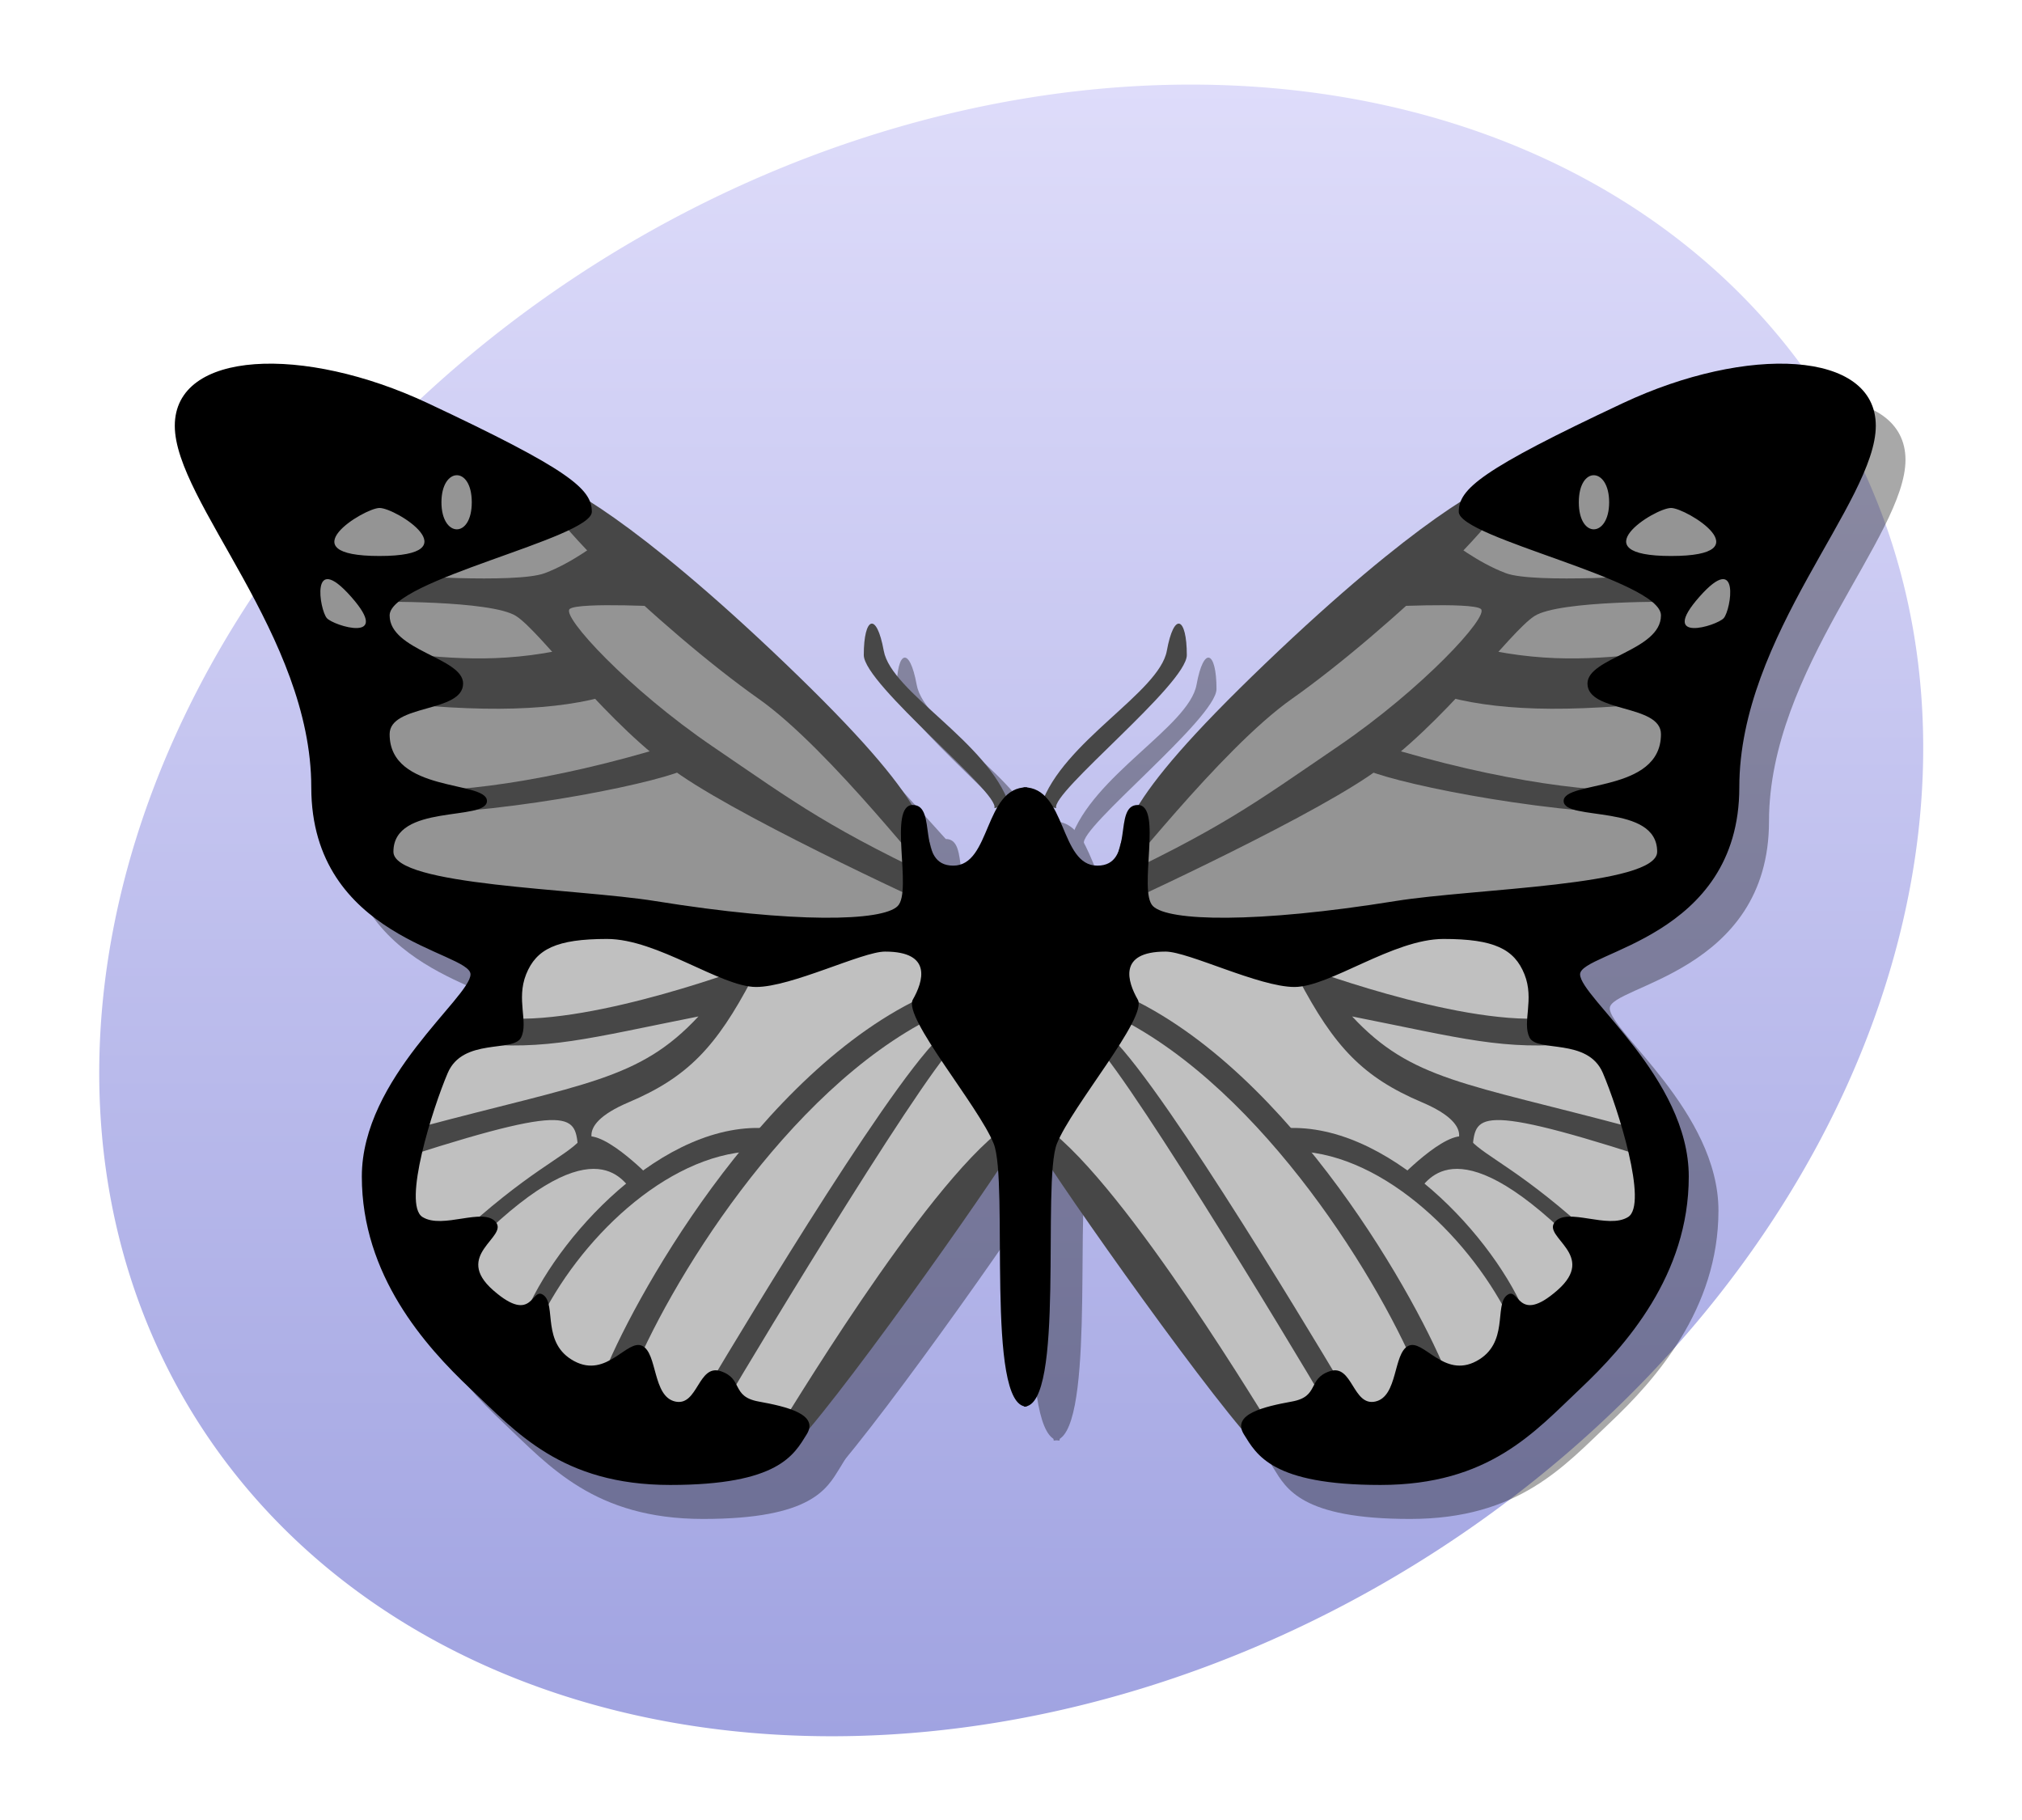
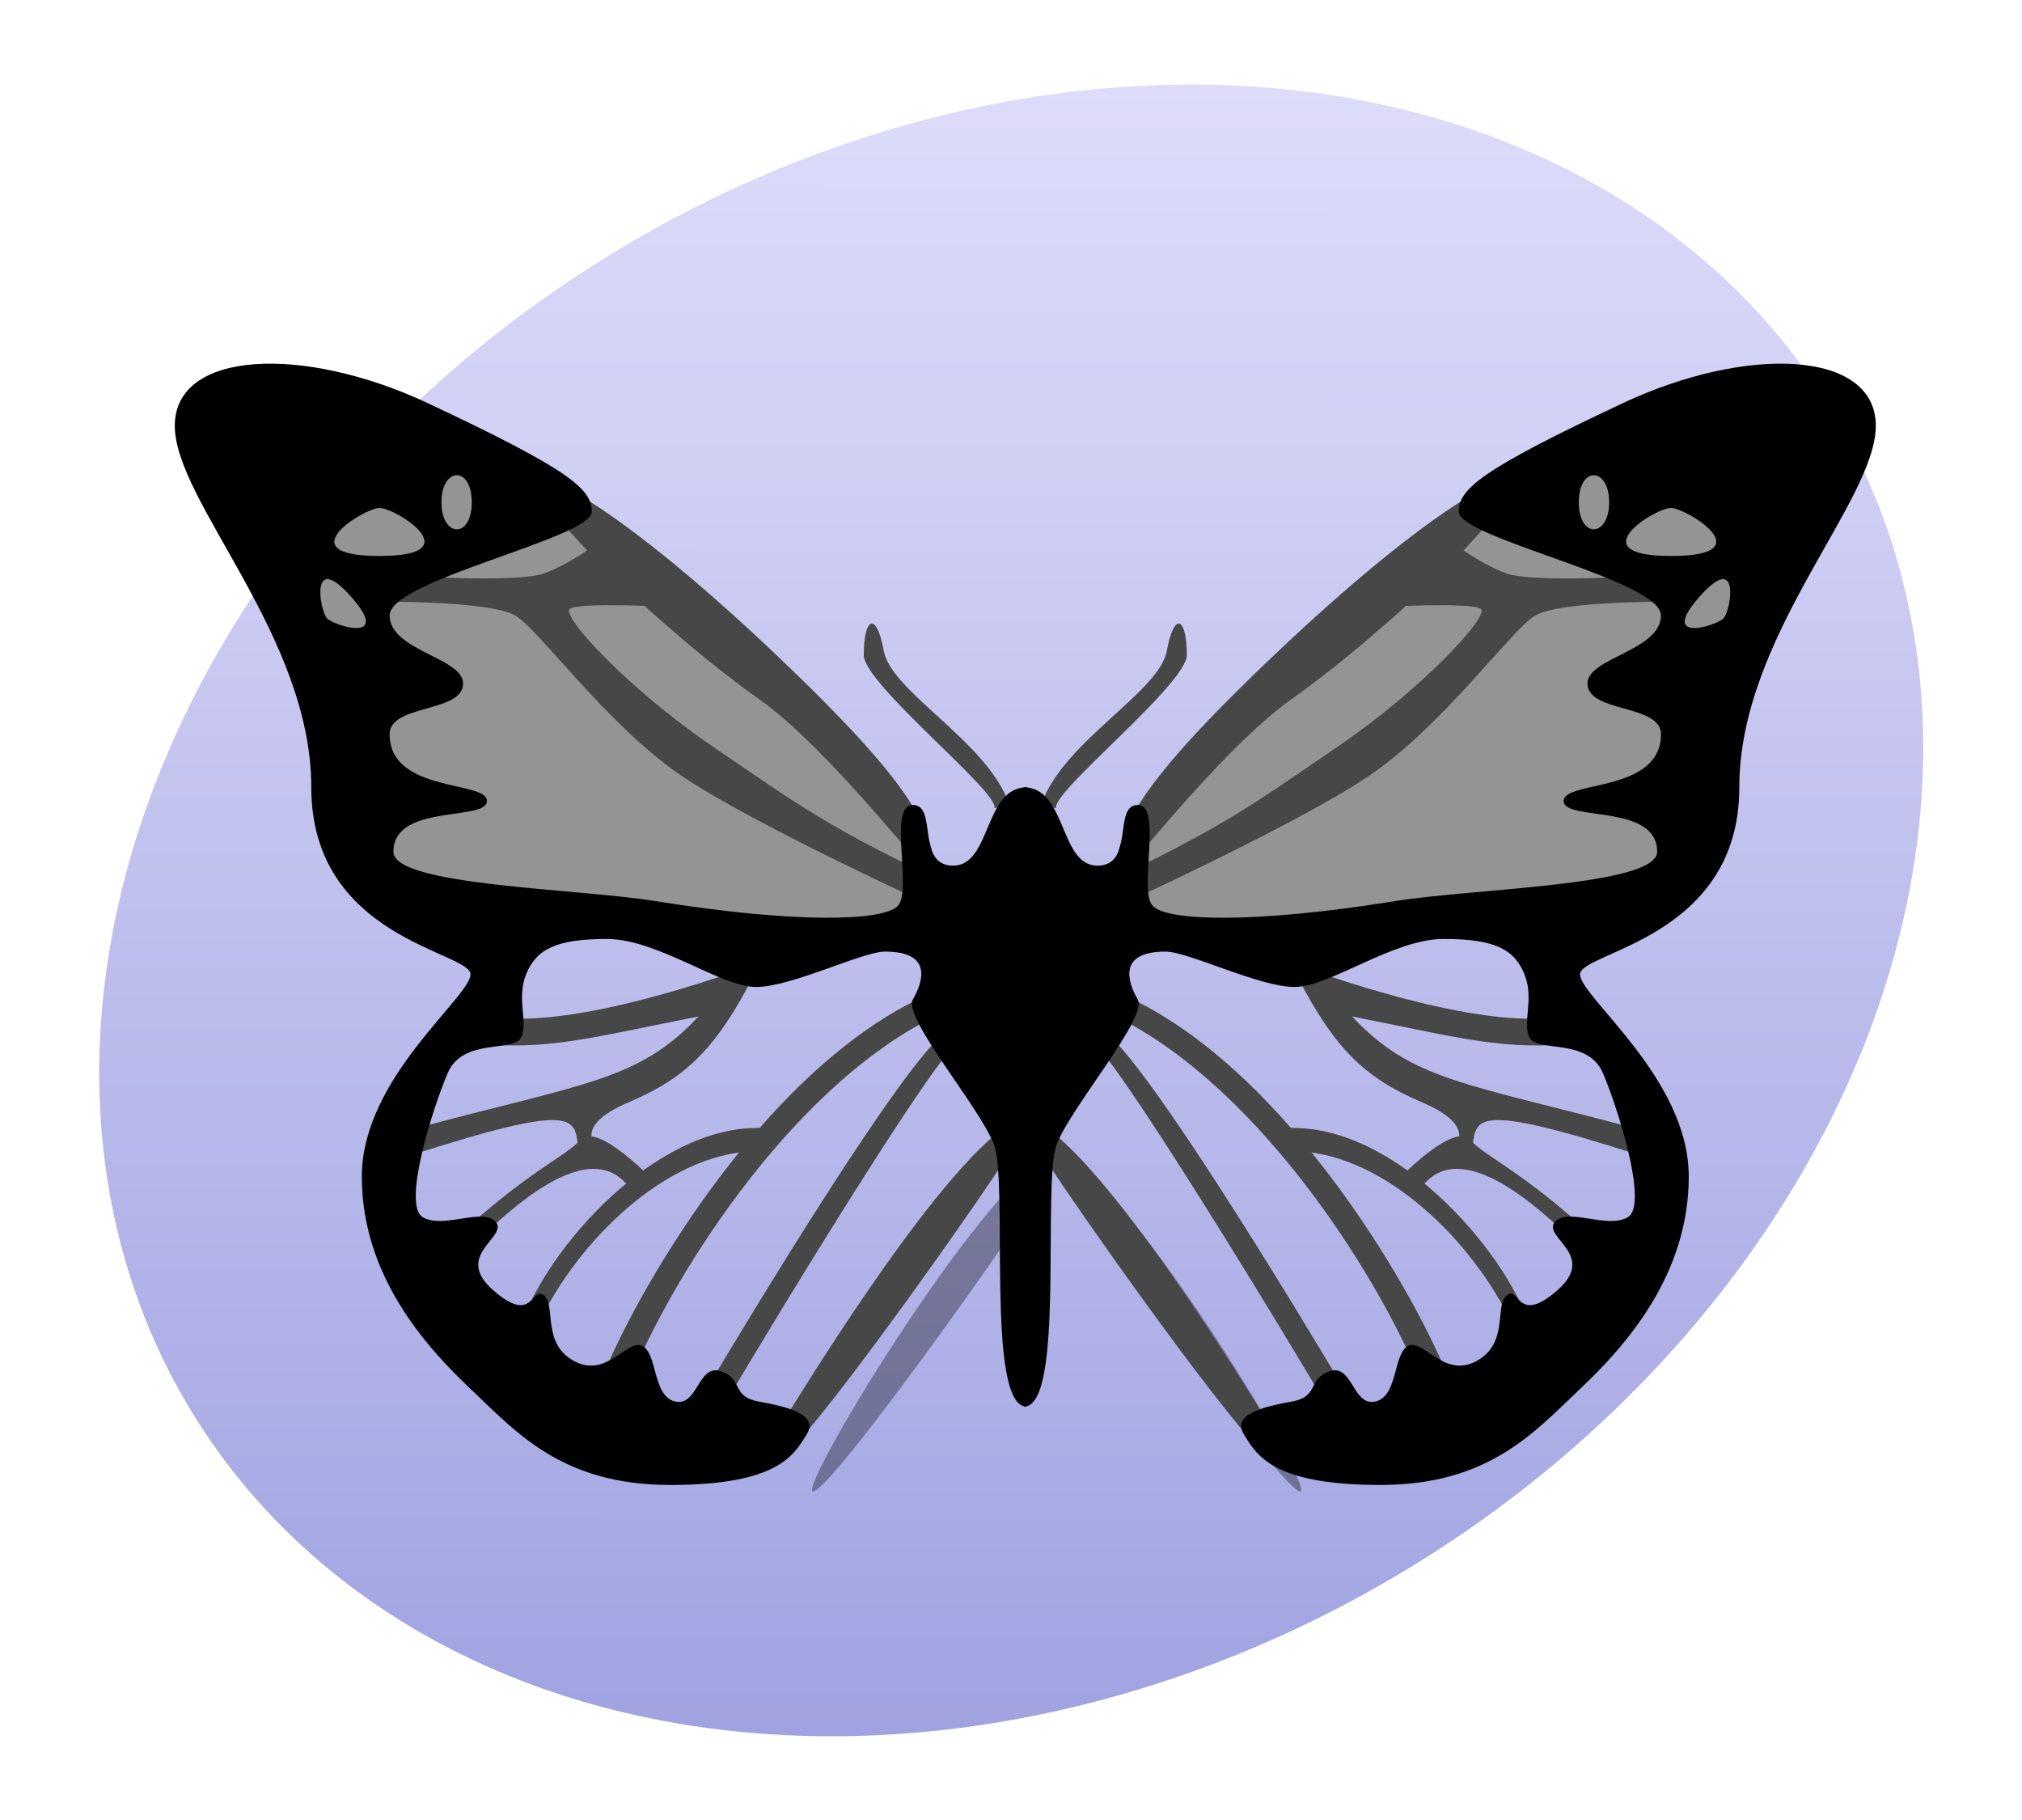
<svg xmlns="http://www.w3.org/2000/svg" xmlns:xlink="http://www.w3.org/1999/xlink" version="1.0" width="400" height="360" id="svg2">
  <defs id="defs5">
    <linearGradient id="linearGradient2889">
      <stop style="stop-color:#a0a3e1;stop-opacity:1" offset="0" id="stop2891" />
      <stop style="stop-color:#dedcfa;stop-opacity:1" offset="1" id="stop2893" />
    </linearGradient>
    <linearGradient id="linearGradient2812">
      <stop style="stop-color:black;stop-opacity:1" offset="0" id="stop2814" />
      <stop style="stop-color:white;stop-opacity:0" offset="1" id="stop2816" />
    </linearGradient>
    <mask id="mask2799">
      <path d="M 168.994,144.763 C 168.994,144.763 214.493,156.633 246.145,148.72 C 277.796,140.807 309.448,103.221 309.448,103.221 C 309.448,103.221 344.067,191.252 348.023,221.914 C 351.98,252.577 350.002,289.174 327.252,311.923 C 304.502,334.673 255.672,325.408 232.297,302.032 C 218.414,288.149 204.602,261.479 192.733,233.783 C 180.863,206.088 168.005,143.774 168.994,144.763 z " style="fill:#e8e7fe;fill-opacity:1;fill-rule:evenodd;stroke:black;stroke-width:3.125;stroke-linecap:butt;stroke-linejoin:round;stroke-miterlimit:4;stroke-dasharray:none;stroke-opacity:1" id="use2796" />
    </mask>
    <mask id="mask2858">
      <path d="M 100,24 C 100,24 88.5,66.5 134,76 C 179.5,85.5 217,67 217,67 C 217,67 211,163.464 196,192.464 C 181,221.464 141.5,254 118,254 C 94.5,254 76,238.5 70,223.5 C 64,208.5 60.5,128 71,102 C 78.203,84.164 73,78.5 82,49.5 C 87.643,31.316 100.5,23 100,24 z " style="fill:#e8e7fe;fill-opacity:1;fill-rule:evenodd;stroke:black;stroke-width:3.125;stroke-linecap:butt;stroke-linejoin:miter;stroke-miterlimit:4;stroke-dasharray:none;stroke-opacity:1" id="use2848" />
    </mask>
    <linearGradient x1="92.604" y1="304.51" x2="263.83" y2="26.29" id="linearGradient2895" xlink:href="#linearGradient2889" gradientUnits="userSpaceOnUse" />
  </defs>
  <path d="M 374 169 A 190 152 0 1 1  -6,169 A 190 152 0 1 1  374 169 z" transform="matrix(0.852,-0.524,0.524,0.852,-45.279,132.512)" style="opacity:1;fill:url(#linearGradient2895);fill-opacity:1;stroke:none;stroke-width:3.125;stroke-linecap:butt;stroke-linejoin:round;stroke-miterlimit:4;stroke-dasharray:none;stroke-dashoffset:0;stroke-opacity:1" id="path2869" />
  <g transform="translate(732.078,-15.774)" style="opacity:0.34" id="g3293">
    <g transform="translate(-457,-114)" id="g3286">
-       <path d="M -44.127,295.725 C -49.127,295.725 -44.627,307.725 -52.127,307.725 C -59.627,307.725 -58.188,292.225 -66.688,292.225 C -72.796,305.671 -68.991,399.819 -66.627,414.725 C -58.445,414.725 -62.218,370.528 -60.127,362.725 C -59.363,359.875 -25.627,416.225 -23.127,420.225 C -20.627,424.225 -17.627,430.225 3.873,430.225 C 25.373,430.225 34.373,419.725 43.373,411.225 C 52.373,402.725 64.873,388.725 64.873,369.225 C 64.873,349.725 43.373,333.725 43.373,329.225 C 43.373,324.725 74.873,322.225 74.873,292.225 C 74.873,262.225 101.873,235.725 101.873,220.725 C 101.873,205.725 76.373,204.725 51.873,216.225 C 27.373,227.725 10.873,239.225 -18.877,267.725" style="fill:black;fill-opacity:1;fill-rule:nonzero;stroke:none;stroke-width:1px;stroke-linecap:butt;stroke-linejoin:miter;stroke-opacity:1" id="path3284" />
      <path d="M -63.127,364.725 C -55.127,377.225 -23.127,422.225 -18.127,424.725 C -13.127,427.225 -50.627,364.725 -65.127,357.725" style="fill:black;fill-opacity:1;fill-rule:nonzero;stroke:none;stroke-width:1px;stroke-linecap:butt;stroke-linejoin:miter;stroke-opacity:1" id="path3282" />
-       <path d="M -63.243,295.725 C -59,283.182 -39.877,273.479 -38.377,265.225 C -36.945,257.348 -34.425,258.562 -34.425,266.066 C -34.425,271.864 -61.877,293.709 -60.627,296.663" style="fill:black;fill-opacity:1;fill-rule:nonzero;stroke:none;stroke-width:1px;stroke-linecap:butt;stroke-linejoin:miter;stroke-opacity:1" id="path3102" />
    </g>
    <use transform="matrix(-1,0,0,1,-1046.113,0)" id="use3291" x="0" y="0" width="400" height="360" xlink:href="#g3286" />
  </g>
  <g transform="translate(-1.922,7.226)" id="g2942">
    <g id="g2924">
-       <path d="M 219,178 C 248,178 304,171 308,174 C 312,177 307,189 311.5,192.5 C 316,196 332.5,214.5 332,220 C 331.5,225.5 321.5,253.5 317.5,257 C 313.5,260.5 263,283.5 255.5,278 C 248,272.5 208.611,220.284 209,216 C 209.5,210.5 220,178 219,178 z " style="fill:silver;fill-opacity:1;fill-rule:evenodd;stroke:none;stroke-width:1px;stroke-linecap:butt;stroke-linejoin:miter;stroke-opacity:1" id="path2920" />
      <path d="M 306.5,85.5 C 292.153,92.439 231.606,142.683 223.5,167 C 220.5,176 237,179 256,178 C 275,177 330,178 334,169 C 338,160 352,89 358,82.5 C 364,76 316.594,80.618 306.5,85.5 z " style="fill:#949494;fill-opacity:1;fill-rule:evenodd;stroke:none;stroke-width:1px;stroke-linecap:butt;stroke-linejoin:miter;stroke-opacity:1" id="path2918" />
      <path d="M 208,221 C 216,233.5 248,278.5 253,281 C 258,283.5 256.5,280 253,274.5 C 249.5,269 220.5,221 206,214" style="fill:#474747;fill-opacity:1;fill-rule:evenodd;stroke:none;stroke-width:1px;stroke-linecap:butt;stroke-linejoin:miter;stroke-opacity:1" id="path2904" />
      <path d="M 222,167.75 C 223.75,158 222.5,152.5 252.25,124 C 282,95.5 296.813,87.936 299,88 C 307.562,88.25 276.159,117.869 257.5,131 C 243.252,141.026 222.5,168.25 222,167.75 z " style="fill:#474747;fill-opacity:1;fill-rule:evenodd;stroke:none;stroke-width:1px;stroke-linecap:butt;stroke-linejoin:miter;stroke-opacity:1" id="path2896" />
      <path d="M 218.496,168.374 C 243.598,156.707 249.962,151.757 266.579,140.443 C 283.196,129.13 296.631,114.634 294.864,113.22 C 293.096,111.806 274.357,112.866 274.357,112.866 L 288.853,99.785 C 288.853,99.785 294.156,104.027 299.813,106.149 C 305.47,108.27 329.865,106.502 329.865,106.502 L 333.754,111.806 C 333.754,111.806 310.42,111.452 305.47,114.634 C 300.52,117.816 287.439,136.201 272.943,146.1 C 258.448,156 220.264,173.324 220.264,173.324" style="fill:#474747;fill-opacity:1;fill-rule:evenodd;stroke:none;stroke-width:1px;stroke-linecap:butt;stroke-linejoin:miter;stroke-opacity:1" id="path2898" />
-       <path d="M 294.864,120.998 C 309.174,124.223 319.643,122.885 330.926,121.705 C 334.301,121.352 338.524,130.767 334.462,131.251 C 311.279,134.014 297.25,133.284 286.732,130.19" style="fill:#474747;fill-opacity:1;fill-rule:evenodd;stroke:none;stroke-width:1px;stroke-linecap:butt;stroke-linejoin:miter;stroke-opacity:1" id="path2900" />
-       <path d="M 274.711,140.09 C 298.753,147.514 319.259,149.989 329.158,148.929 C 339.058,147.868 351.786,154.232 328.451,153.878 C 305.117,153.525 275.418,147.161 271.529,144.686" style="fill:#474747;fill-opacity:1;fill-rule:evenodd;stroke:none;stroke-width:1px;stroke-linecap:butt;stroke-linejoin:miter;stroke-opacity:1" id="path2902" />
      <path d="M 217.5,198.5 C 221.5,199.5 257.5,259 264.5,271 C 271.5,283 278.823,285.934 267.5,267 C 259.875,254.25 228.5,202 220,196.5" style="fill:#474747;fill-opacity:1;fill-rule:evenodd;stroke:none;stroke-width:1px;stroke-linecap:butt;stroke-linejoin:miter;stroke-opacity:1" id="path2906" />
      <path d="M 223,194 C 252,208.5 275.5,247 283,266 C 288.014,278.703 292.307,275.538 288.5,265.5 C 283,251 257.5,204.5 224,189.5" style="fill:#474747;fill-opacity:1;fill-rule:evenodd;stroke:none;stroke-width:1px;stroke-linecap:butt;stroke-linejoin:miter;stroke-opacity:1" id="path2908" />
      <path d="M 258.75,220.5 C 276,221.25 293.25,238.25 301,254.5 C 307.035,267.155 308.21,264.376 304,253.5 C 298,238 276.25,214 255.25,216" style="fill:#474747;fill-opacity:1;fill-rule:evenodd;stroke:none;stroke-width:1px;stroke-linecap:butt;stroke-linejoin:miter;stroke-opacity:1" id="path2910" />
      <path d="M 258.801,186.405 C 265.872,199.84 271.529,205.851 283.196,210.8 C 294.864,215.75 289.207,219.993 289.207,219.993 C 289.207,219.993 292.742,223.28 293.096,220.7 C 294.008,214.045 291.972,210.251 326.683,221.407 C 330.198,222.536 330.795,217.417 324.562,215.75 C 291.809,206.992 281.163,206.469 269.408,193.83 C 291.24,198.161 299.33,200.631 314.309,199.133 C 317.844,198.78 312.541,193.83 307.591,194.183 C 289.575,195.47 258.448,183.577 258.448,183.577" style="fill:#474747;fill-opacity:1;fill-rule:evenodd;stroke:none;stroke-width:1px;stroke-linecap:butt;stroke-linejoin:miter;stroke-opacity:1" id="path2914" />
      <path d="M 317.844,238.024 C 302.995,224.236 295.924,221.761 292.742,218.225 C 289.56,214.69 278.954,225.65 278.954,225.65 C 278.954,225.65 280.368,230.599 282.136,228.832 C 283.903,227.064 289.207,214.69 312.895,238.024" style="fill:#474747;fill-opacity:1;fill-rule:evenodd;stroke:none;stroke-width:1px;stroke-linecap:butt;stroke-linejoin:miter;stroke-opacity:1" id="path2912" />
      <path d="M 207.884,152 C 212.127,139.456 231.25,129.753 232.75,121.5 C 234.182,113.622 236.702,114.837 236.702,122.341 C 236.702,128.139 209.625,149.671 210.875,152.625" style="fill:#474747;fill-opacity:1;fill-rule:evenodd;stroke:none;stroke-width:1px;stroke-linecap:butt;stroke-linejoin:miter;stroke-opacity:1" id="path2916" />
      <path d="M 204.439,148.5 C 198.331,161.945 202.136,256.093 204.5,271 C 212.682,271 208,226.5 211,219 C 214,211.5 229,194 227,190.5 C 225,187 222.987,181 232.5,181 C 237,181 251,188 258,188 C 265,188 277.5,178.5 287.5,178.5 C 297.5,178.5 301.5,180.5 303.5,185.5 C 305.5,190.5 303,195 304.5,198 C 306,201 316,198 319,205 C 322,212 328,231 324,233.5 C 320,236 312,231.5 309.5,234.5 C 307,237.5 318,241 310,248 C 302,255 302.5,247 300,249 C 297.5,251 300.5,258.5 294,262 C 287.5,265.5 283.5,257.5 280.5,259 C 277.5,260.5 278.5,269 274,270 C 269.5,271 269.5,262.5 265,264 C 260.5,265.5 263,269 257.5,270 C 252,271 245.5,272.5 248,276.5 C 250.5,280.5 253.5,286.5 275,286.5 C 296.5,286.5 305.5,276 314.5,267.5 C 323.5,259 336,245 336,225.5 C 336,206 314.5,190 314.5,185.5 C 314.5,181 346,178.5 346,148.5 C 346,118.5 373,92 373,77 C 373,62 347.5,61 323,72.5 C 294.857,85.71 290.5,89.5 290.5,94 C 290.5,99.22 330.5,107.5 330.5,114.5 C 330.5,121.5 315.964,122.854 315.964,127.975 C 315.964,133.814 330.5,132 330.5,138 C 330.5,149.662 311.247,147.121 311.247,151.207 C 311.247,155.308 329.75,151.616 329.75,161.25 C 329.75,168.003 293.5,168.5 278,171 C 250.247,175.476 233,175 230,172 C 227,169 232,152 227,152 C 222,152 226.5,164 219,164 C 211.5,164 212.939,148.5 204.439,148.5 z M 314.25,92.125 C 314.25,84.844 320.25,85.135 320.25,92.125 C 320.25,99.115 314.25,99.406 314.25,92.125 z M 332.5,102.75 C 351.005,102.75 335.51,93.25 332.5,93.25 C 329.24,93.25 314.245,102.75 332.5,102.75 z M 338.119,110.809 C 329.86,120.148 341.571,116.567 342.915,115.047 C 344.37,113.402 346.266,101.595 338.119,110.809 z " style="fill:black;fill-opacity:1;fill-rule:evenodd;stroke:none;stroke-width:1px;stroke-linecap:butt;stroke-linejoin:miter;stroke-opacity:1" id="path1994" />
    </g>
    <use transform="matrix(-1,0,0,1,409.5,0)" id="use2940" x="0" y="0" width="400" height="360" xlink:href="#g2924" />
  </g>
</svg>